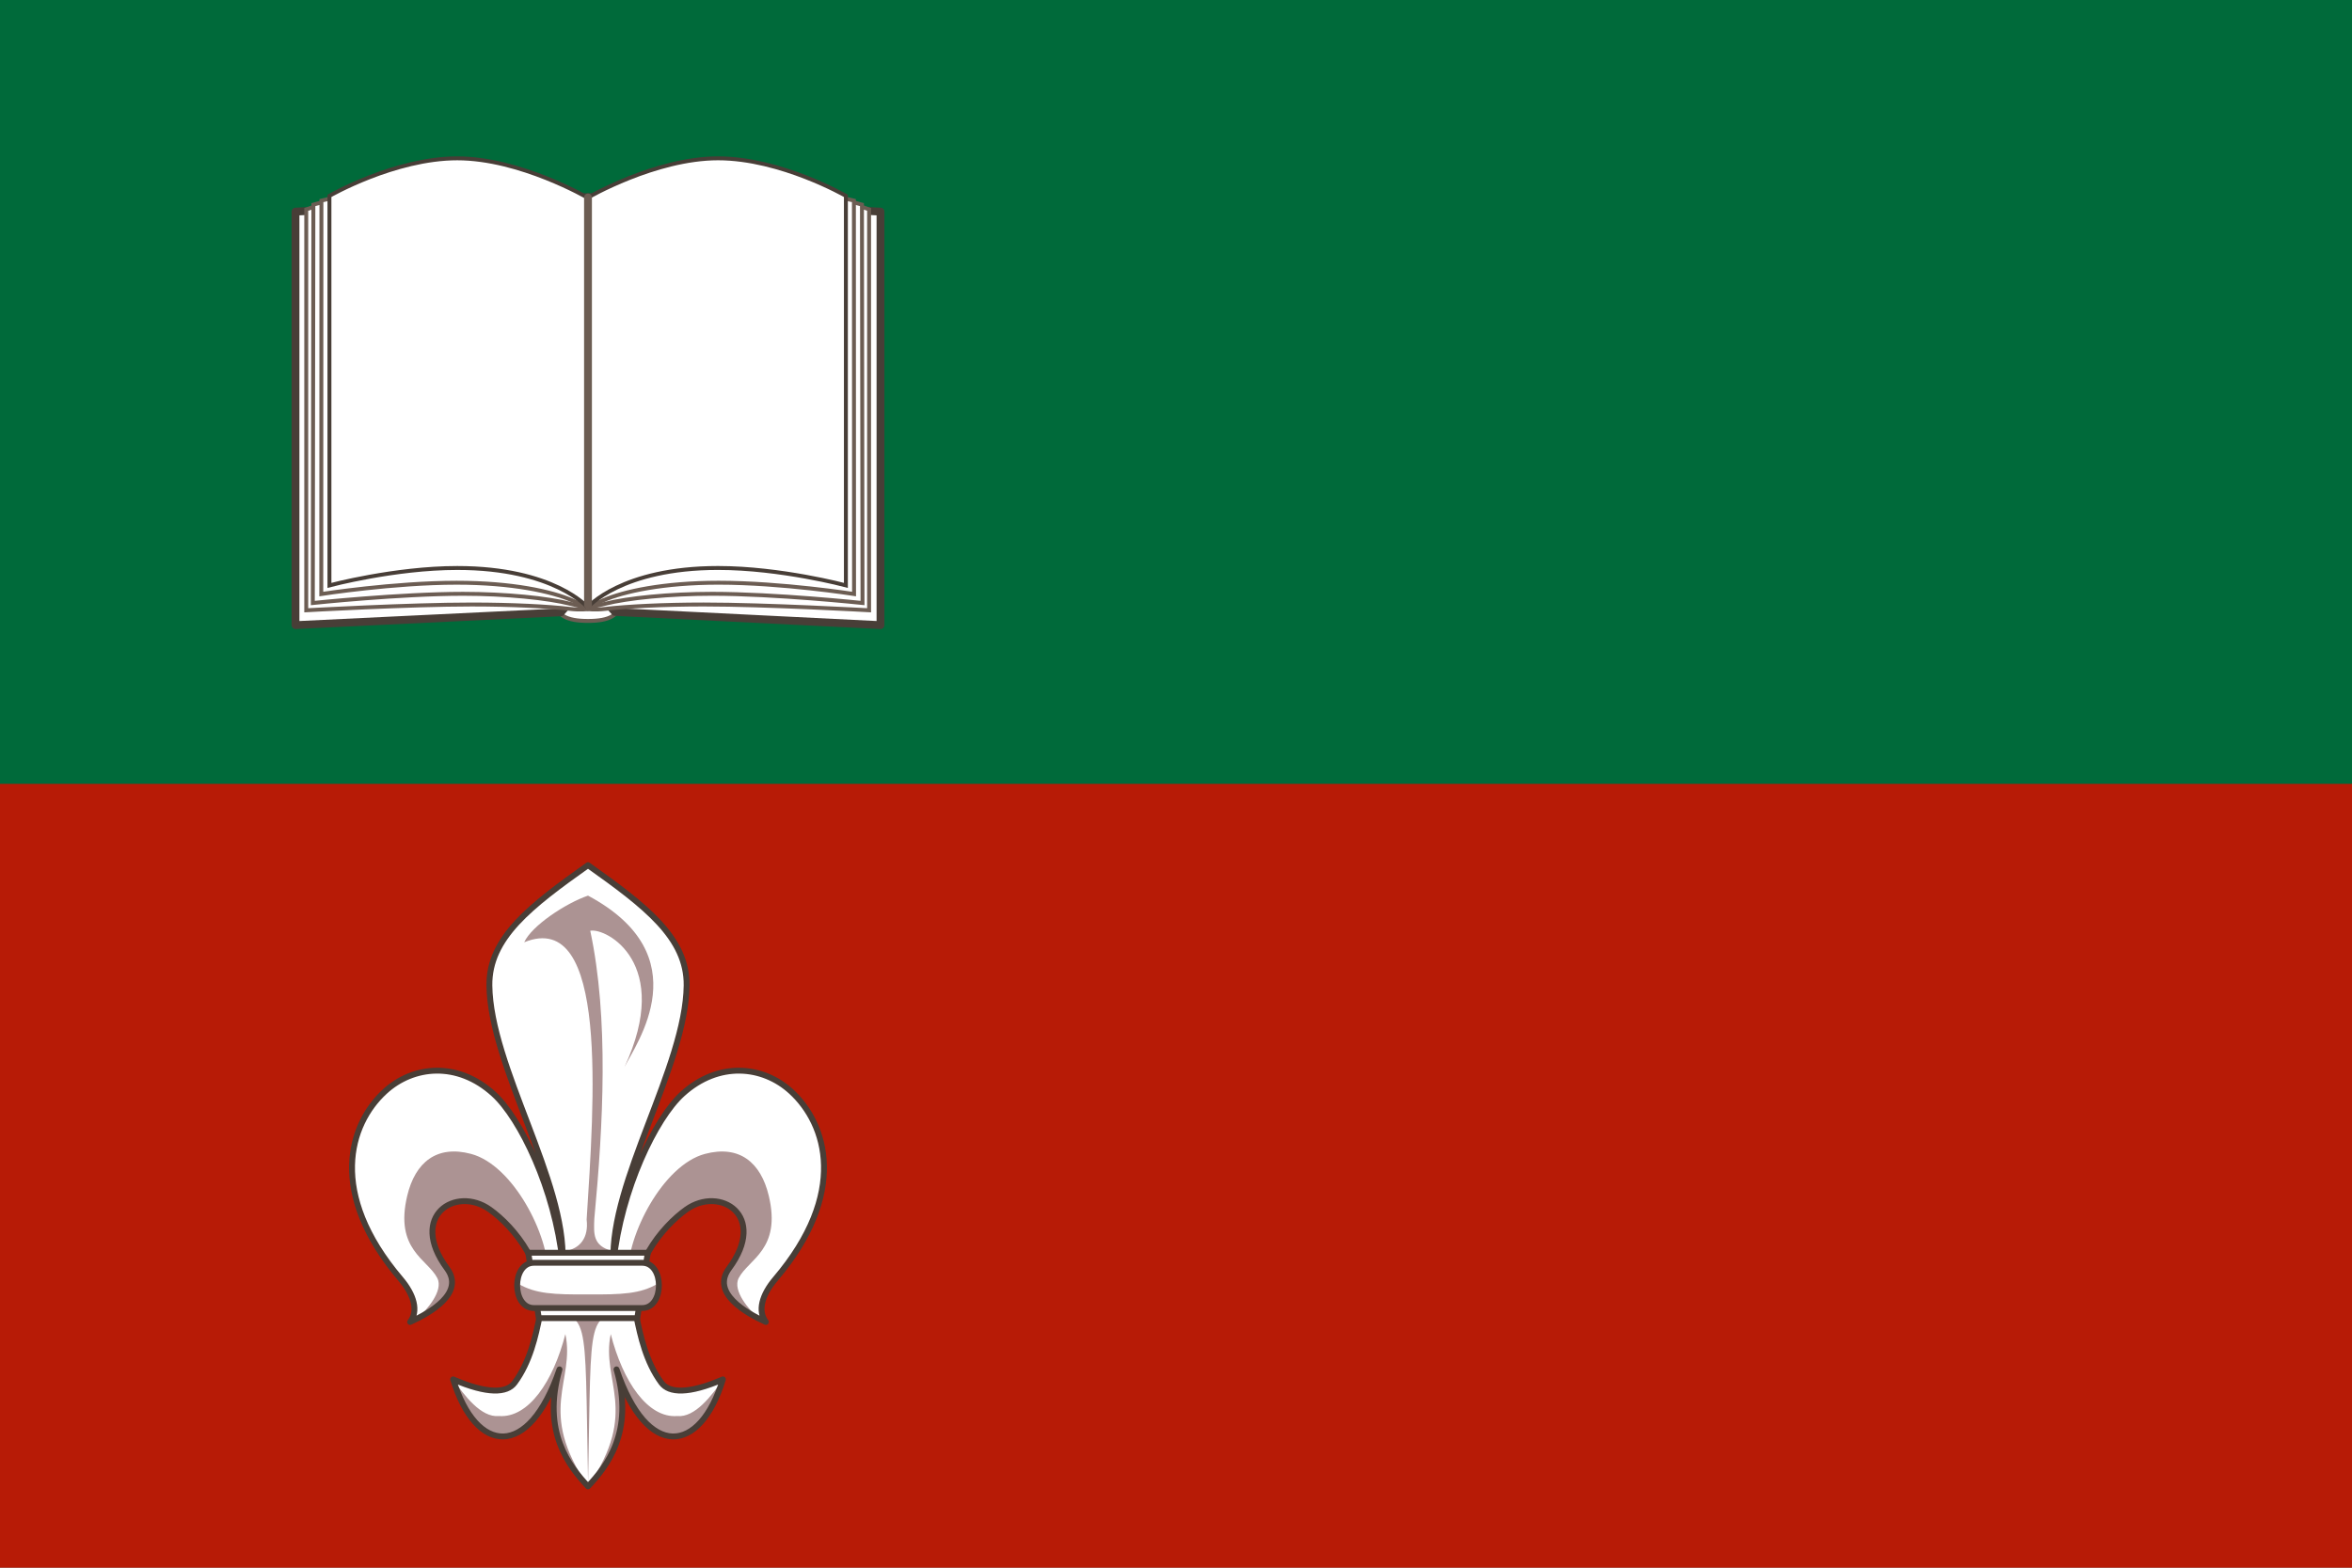
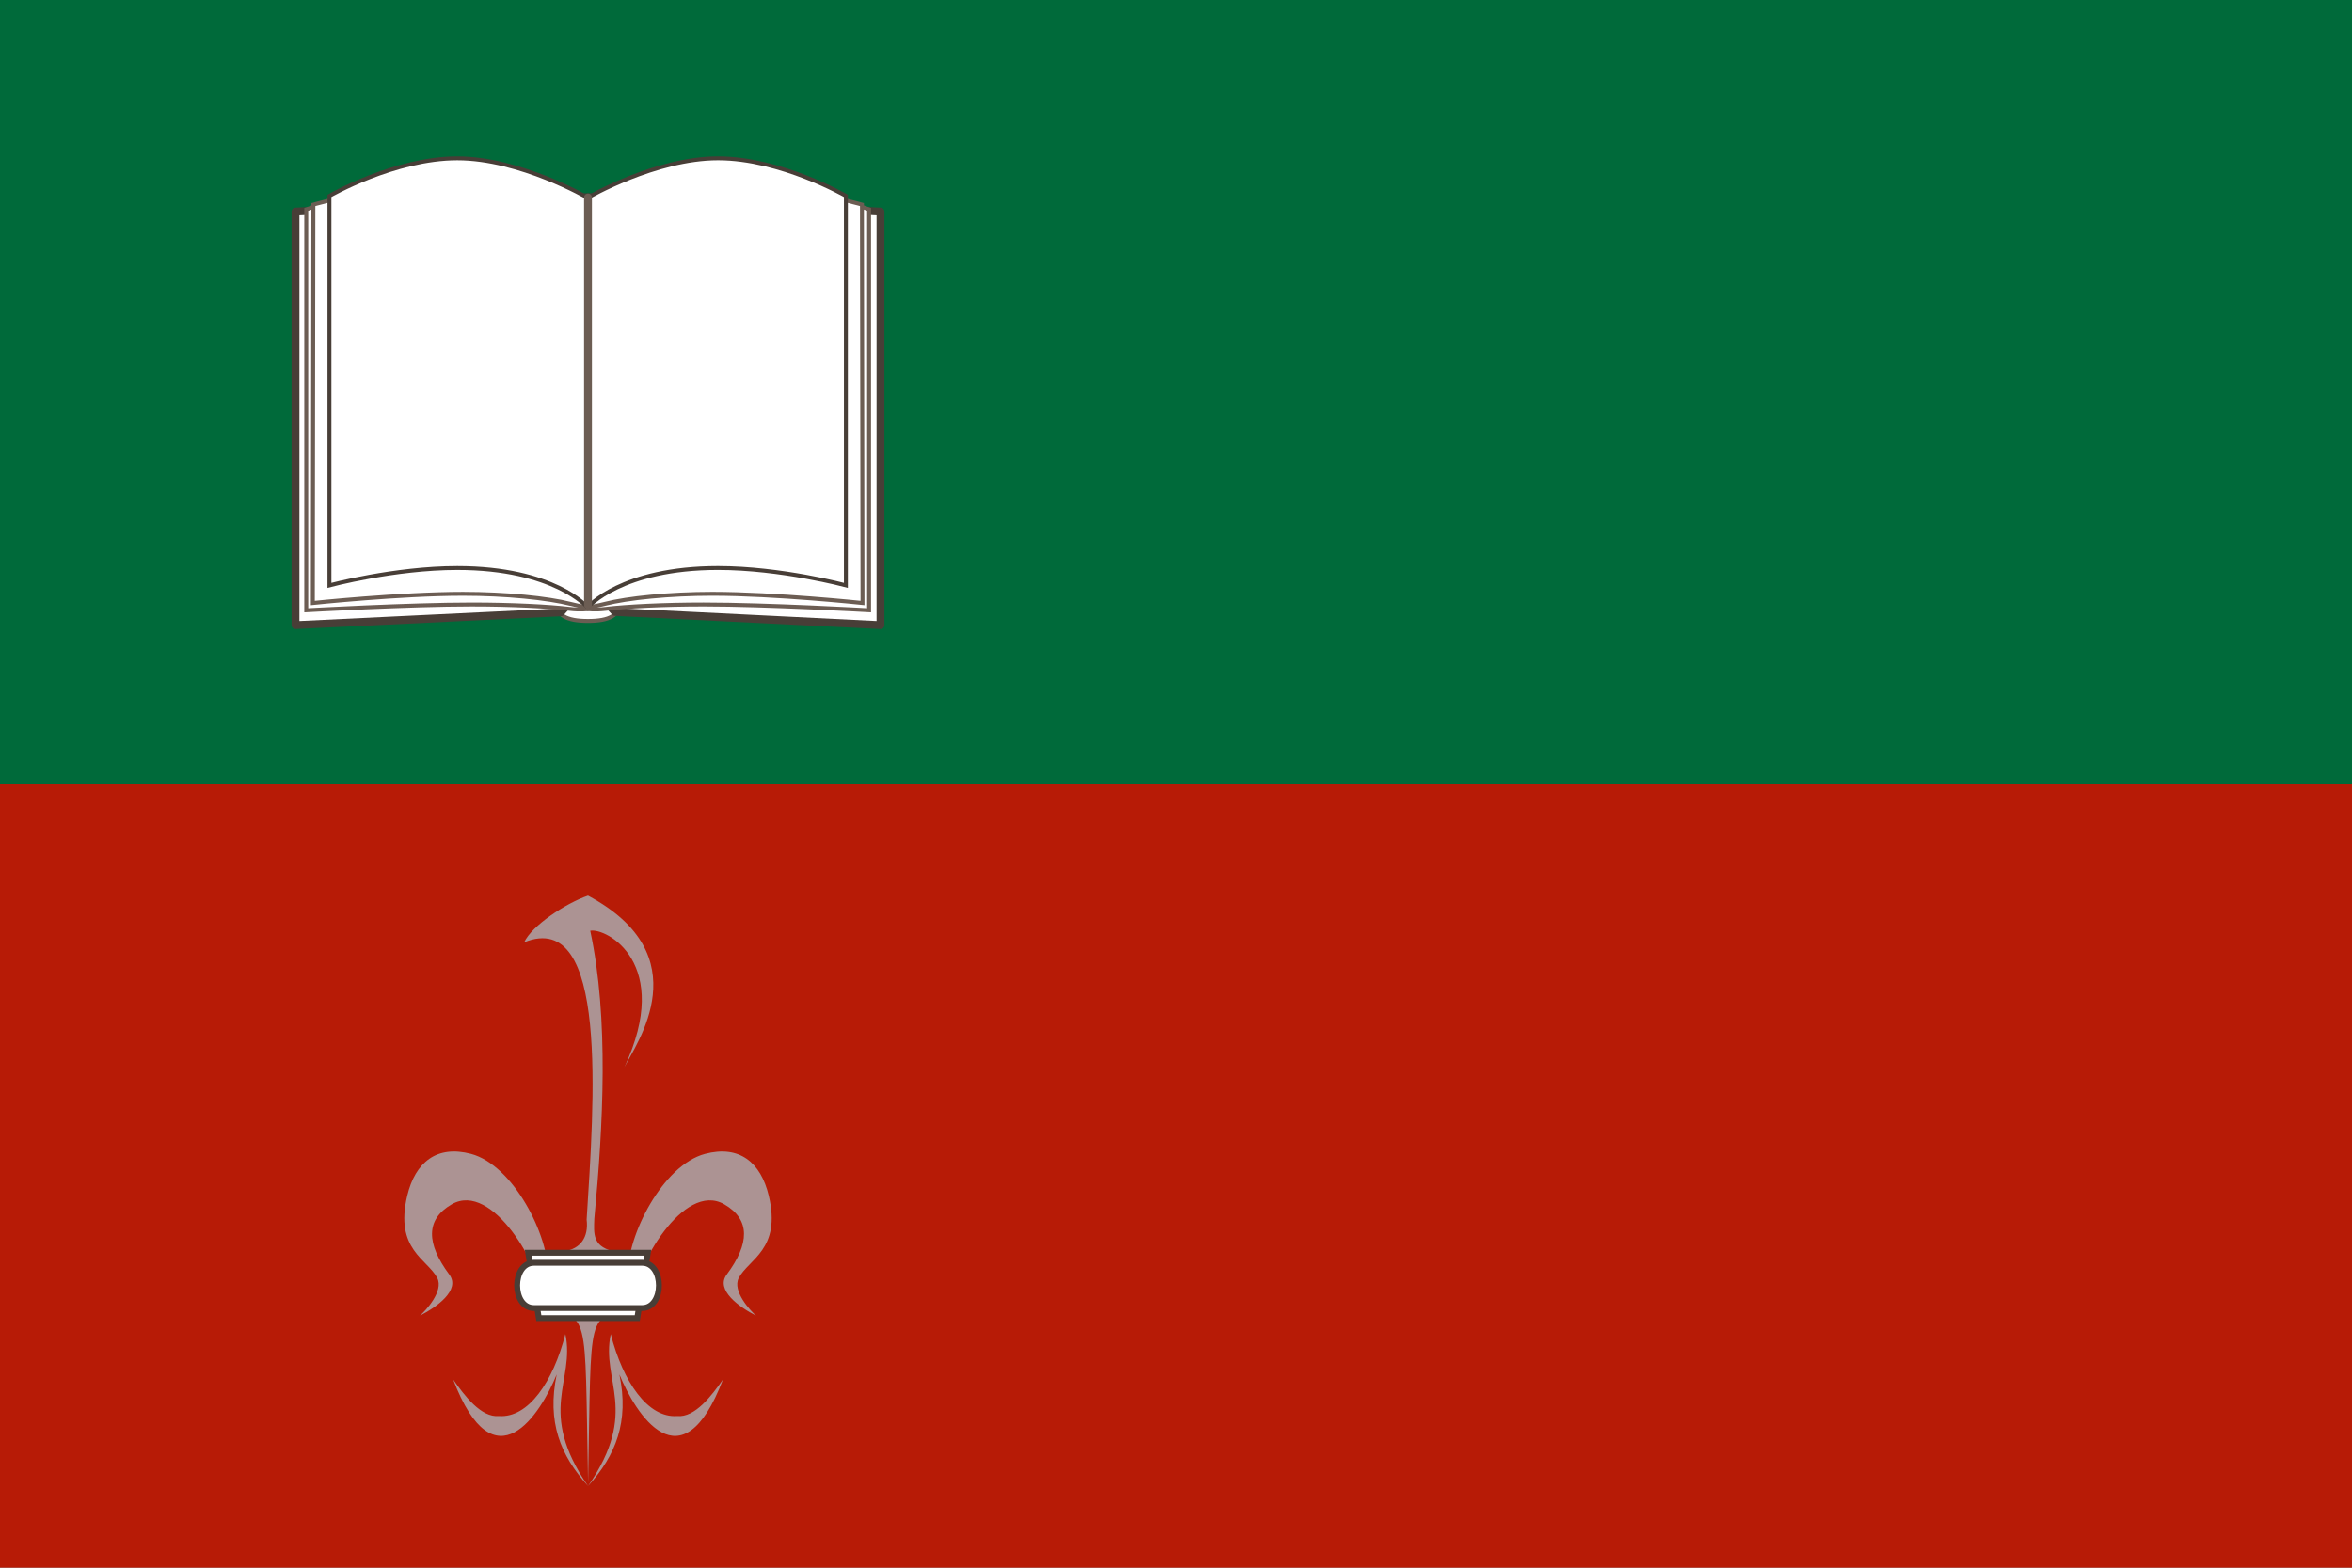
<svg xmlns="http://www.w3.org/2000/svg" xmlns:xlink="http://www.w3.org/1999/xlink" width="600" height="400">
  <rect width="100%" height="100%" fill="#808080" stroke="none" />
  <path d="M600 208V0H0v208z" fill="#006a3a" />
  <path d="M600 400V200H0v200z" fill="#B71B06" />
-   <path d="M150 220.75c-14.624 10.386-25.298 18.522-25.158 30.692.24 20.668 19.601 50.027 18.661 70.546-1.975-18.487-10.715-36.622-17.592-42.868-4.604-4.186-9.731-6.002-14.609-5.938-4.878.062-9.512 2-13.122 5.316-9.106 8.36-14.563 25.965 4.029 47.844 3.466 4.08 4.563 8.191 2.418 10.963 5.093-2.32 14.02-7.407 9.407-13.64-9.982-13.487 2.298-21.179 10.89-15.064 6.12 4.356 15.258 15.072 12.707 27.414-.973 4.715-2.382 11.443-6.347 16.805-1.965 2.658-6.903 2.924-15.691-.865 5.859 19.065 19.002 20.61 26.883-2.553-4.625 16.013 2.876 24.882 7.526 29.85 4.65-4.968 12.15-13.837 7.527-29.85 7.88 23.161 21.024 21.618 26.883 2.553-8.79 3.79-13.726 3.522-15.691.865-3.966-5.362-5.375-12.09-6.347-16.805-2.551-12.343 6.586-23.059 12.707-27.414 8.59-6.115 20.872 1.579 10.89 15.064-4.614 6.234 4.314 11.32 9.406 13.64-2.144-2.772-1.048-6.883 2.419-10.963 18.59-21.877 13.134-39.483 4.028-47.844-3.609-3.315-8.244-5.253-13.122-5.316-4.877-.064-10.005 1.752-14.609 5.938-6.876 6.247-15.616 24.378-17.592 42.868-.94-20.518 18.42-49.878 18.661-70.546.142-12.169-10.534-20.305-25.158-30.692z" fill="#fff" />
  <path d="M160.19 325.25c-.281-9.947 8.873-27.968 19.647-30.829 8.738-2.321 14.233 2.117 16.276 10.667 3.286 13.75-5.168 16.181-7.662 21.005-1.712 3.31 2.978 8.367 4.42 9.598-4.145-2.084-10.437-6.516-7.488-10.48 5.865-7.884 6.098-14.038-.611-17.921-10.42-6.031-22.953 16.403-22.871 23.892zm12.545 36.059c-7.516.54-13.828-8.792-16.932-20.912-2.564 12.053 7.437 19.554-5.788 38.78 7.068-7.832 10.52-16.376 7.996-28.496 4.047 9.97 15.869 29.005 26.429 1.279-2.853 4.1-7.148 9.816-11.704 9.348zm-39.009-120.89c21.637-8.756 17.812 40.894 15.928 70.77.547 4.524-1.604 7.469-5.646 8.058l12.115-.057c-4.928-1.356-4.657-4.37-4.51-8.23 2.264-23.877 3.737-51.114-1.041-73.476 4.113-.796 21.072 8.283 8.727 34.796 2.975-5.983 19.383-28.43-9.296-43.76-5.738 1.97-14.37 7.701-16.276 11.892zm6.087 84.828c.282-9.947-8.873-27.968-19.647-30.829-8.737-2.321-14.233 2.117-16.276 10.667-3.285 13.75 5.168 16.181 7.662 21.005 1.712 3.31-2.977 8.367-4.42 9.598 4.145-2.084 10.437-6.516 7.488-10.48-5.865-7.884-6.098-14.038.612-17.921 10.42-6.031 22.953 16.403 22.87 23.892zm-12.517 36.059c7.516.54 13.828-8.792 16.932-20.912 2.564 12.053-7.437 19.554 5.788 38.78-7.067-7.832-10.52-16.376-7.996-28.496-4.047 9.97-15.869 29.005-26.429 1.279 2.854 4.1 7.148 9.816 11.704 9.348zm11.142-28.146c12.078 4.333 10.677-.743 11.581 45.079.903-45.833-.496-40.742 11.581-45.079z" fill="#ac9393" />
-   <path d="M150 220.75c-14.624 10.386-25.298 18.522-25.158 30.692.24 20.668 19.601 50.027 18.661 70.546-1.975-18.487-10.715-36.622-17.592-42.868-4.604-4.186-9.731-6.002-14.609-5.938-4.878.062-9.512 2-13.122 5.316-9.106 8.36-14.563 25.965 4.029 47.844 3.466 4.08 4.563 8.191 2.418 10.963 5.093-2.32 14.02-7.407 9.407-13.64-9.982-13.487 2.298-21.179 10.89-15.064 6.12 4.356 15.258 15.072 12.707 27.414-.973 4.715-2.382 11.443-6.347 16.805-1.965 2.658-6.903 2.924-15.691-.865 5.859 19.065 19.258 20.61 27.139-2.553-4.625 16.013 2.62 24.882 7.27 29.85 4.65-4.968 11.895-13.837 7.27-29.85 7.88 23.161 21.28 21.618 27.138 2.553-8.789 3.79-13.726 3.522-15.69.865-3.966-5.362-5.375-12.09-6.348-16.805-2.55-12.343 6.587-23.059 12.707-27.414 8.592-6.115 20.872 1.579 10.89 15.064-4.613 6.234 4.314 11.32 9.407 13.64-2.145-2.772-1.048-6.883 2.419-10.963 18.59-21.877 13.134-39.483 4.028-47.844-3.609-3.315-8.244-5.253-13.122-5.316-4.877-.064-10.005 1.752-14.609 5.938-6.876 6.247-15.616 24.378-17.592 42.868-.94-20.518 18.42-49.878 18.661-70.546.142-12.169-10.534-20.305-25.158-30.692z" fill="none" stroke="#483e37" stroke-linejoin="round" stroke-width="1.5" />
  <path d="m134.76 319.64 2.7 16.689h25.103l2.699-16.689z" fill="#fff" stroke="#483e37" stroke-width="1.5" />
  <path d="M136.58 321.83c-5.7 0-5.7 11.493 0 11.493h26.848c5.7 0 5.7-11.493 0-11.493z" fill="#fff" />
-   <path d="M132.29 327.59c0 2.873 1.425 5.744 4.275 5.744h26.848c2.85 0 4.275-2.873 4.275-5.744-4.348 2.536-8.957 2.738-17.7 2.682-8.742.056-13.352-.146-17.7-2.682z" fill="#ac9393" />
  <path d="M136.2 322.2c-5.7 0-5.7 11.554 0 11.554h27.617c5.7 0 5.7-11.554 0-11.554z" fill="none" stroke="#483e37" stroke-width="1.5" />
  <path d="M141.83 153.43c0 3.57 2.673 5.004 8.167 5.004 5.493 0 8.166-1.435 8.166-5.004z" fill="#fff" stroke="#6c5d53" />
  <path d="M75.382 53.994v105.51l67.702-3.269 3.916-4.33 6.723.74 3.166 3.498 67.728 3.361V53.994l-74.618-3.703z" fill="#fff" stroke="#483e37" stroke-linejoin="round" stroke-width="2" />
  <g id="a" fill="#fff" stroke-width="2.668">
    <path d="M-528.68 69.988c-41.812 4.343-90.112 22.258-90.112 22.258v272.76s69.863-3.943 112.56-3.943c27.629 0 52.421 1.327 66.549 2.97 7.703.896 12.307.15 12.307.15" stroke="#6c5d53" stroke-linecap="round" transform="matrix(.375 0 0 .375 310.17 18.84)" />
    <path d="M-427.37 84.248s-45.969-10.758-88.661-10.758c-42.693 0-97.905 15.502-97.905 15.502l-.38 271.06s59.493-6.26 102.18-6.26c29.055 0 57.615 2.9 73.028 6.817 7.236 1.838 11.734 2.373 11.734 2.373" stroke="#6c5d53" transform="matrix(.375 0 0 .375 310.17 18.84)" />
-     <path d="M-427.37 84.248s-45.969-10.758-88.661-10.758c-42.693 0-92.441 12.76-92.441 12.76l-.09 267.7s49.379-7.702 92.072-7.702c37.824 0 64.673 5.948 78.47 11.955 6.936 3.019 10.65 4.777 10.65 4.777" stroke="#6c5d53" transform="matrix(.375 0 0 .375 310.17 18.84)" />
    <path d="M-427.37 84.248s-45.969-26.758-88.661-26.758c-42.693 0-86.979 25.544-86.979 25.544v265.03s44.286-11.848 86.979-11.848c65.782 0 88.661 26.758 88.661 26.758" stroke="#483e37" transform="matrix(.375 0 0 .375 310.17 18.84)" />
  </g>
  <use transform="matrix(-1 0 0 1 299.83 -.003)" xlink:href="#a" />
  <path d="M150 50.384v103.96" fill="#fff" stroke="#6c5d53" stroke-linecap="round" stroke-width="2" />
</svg>